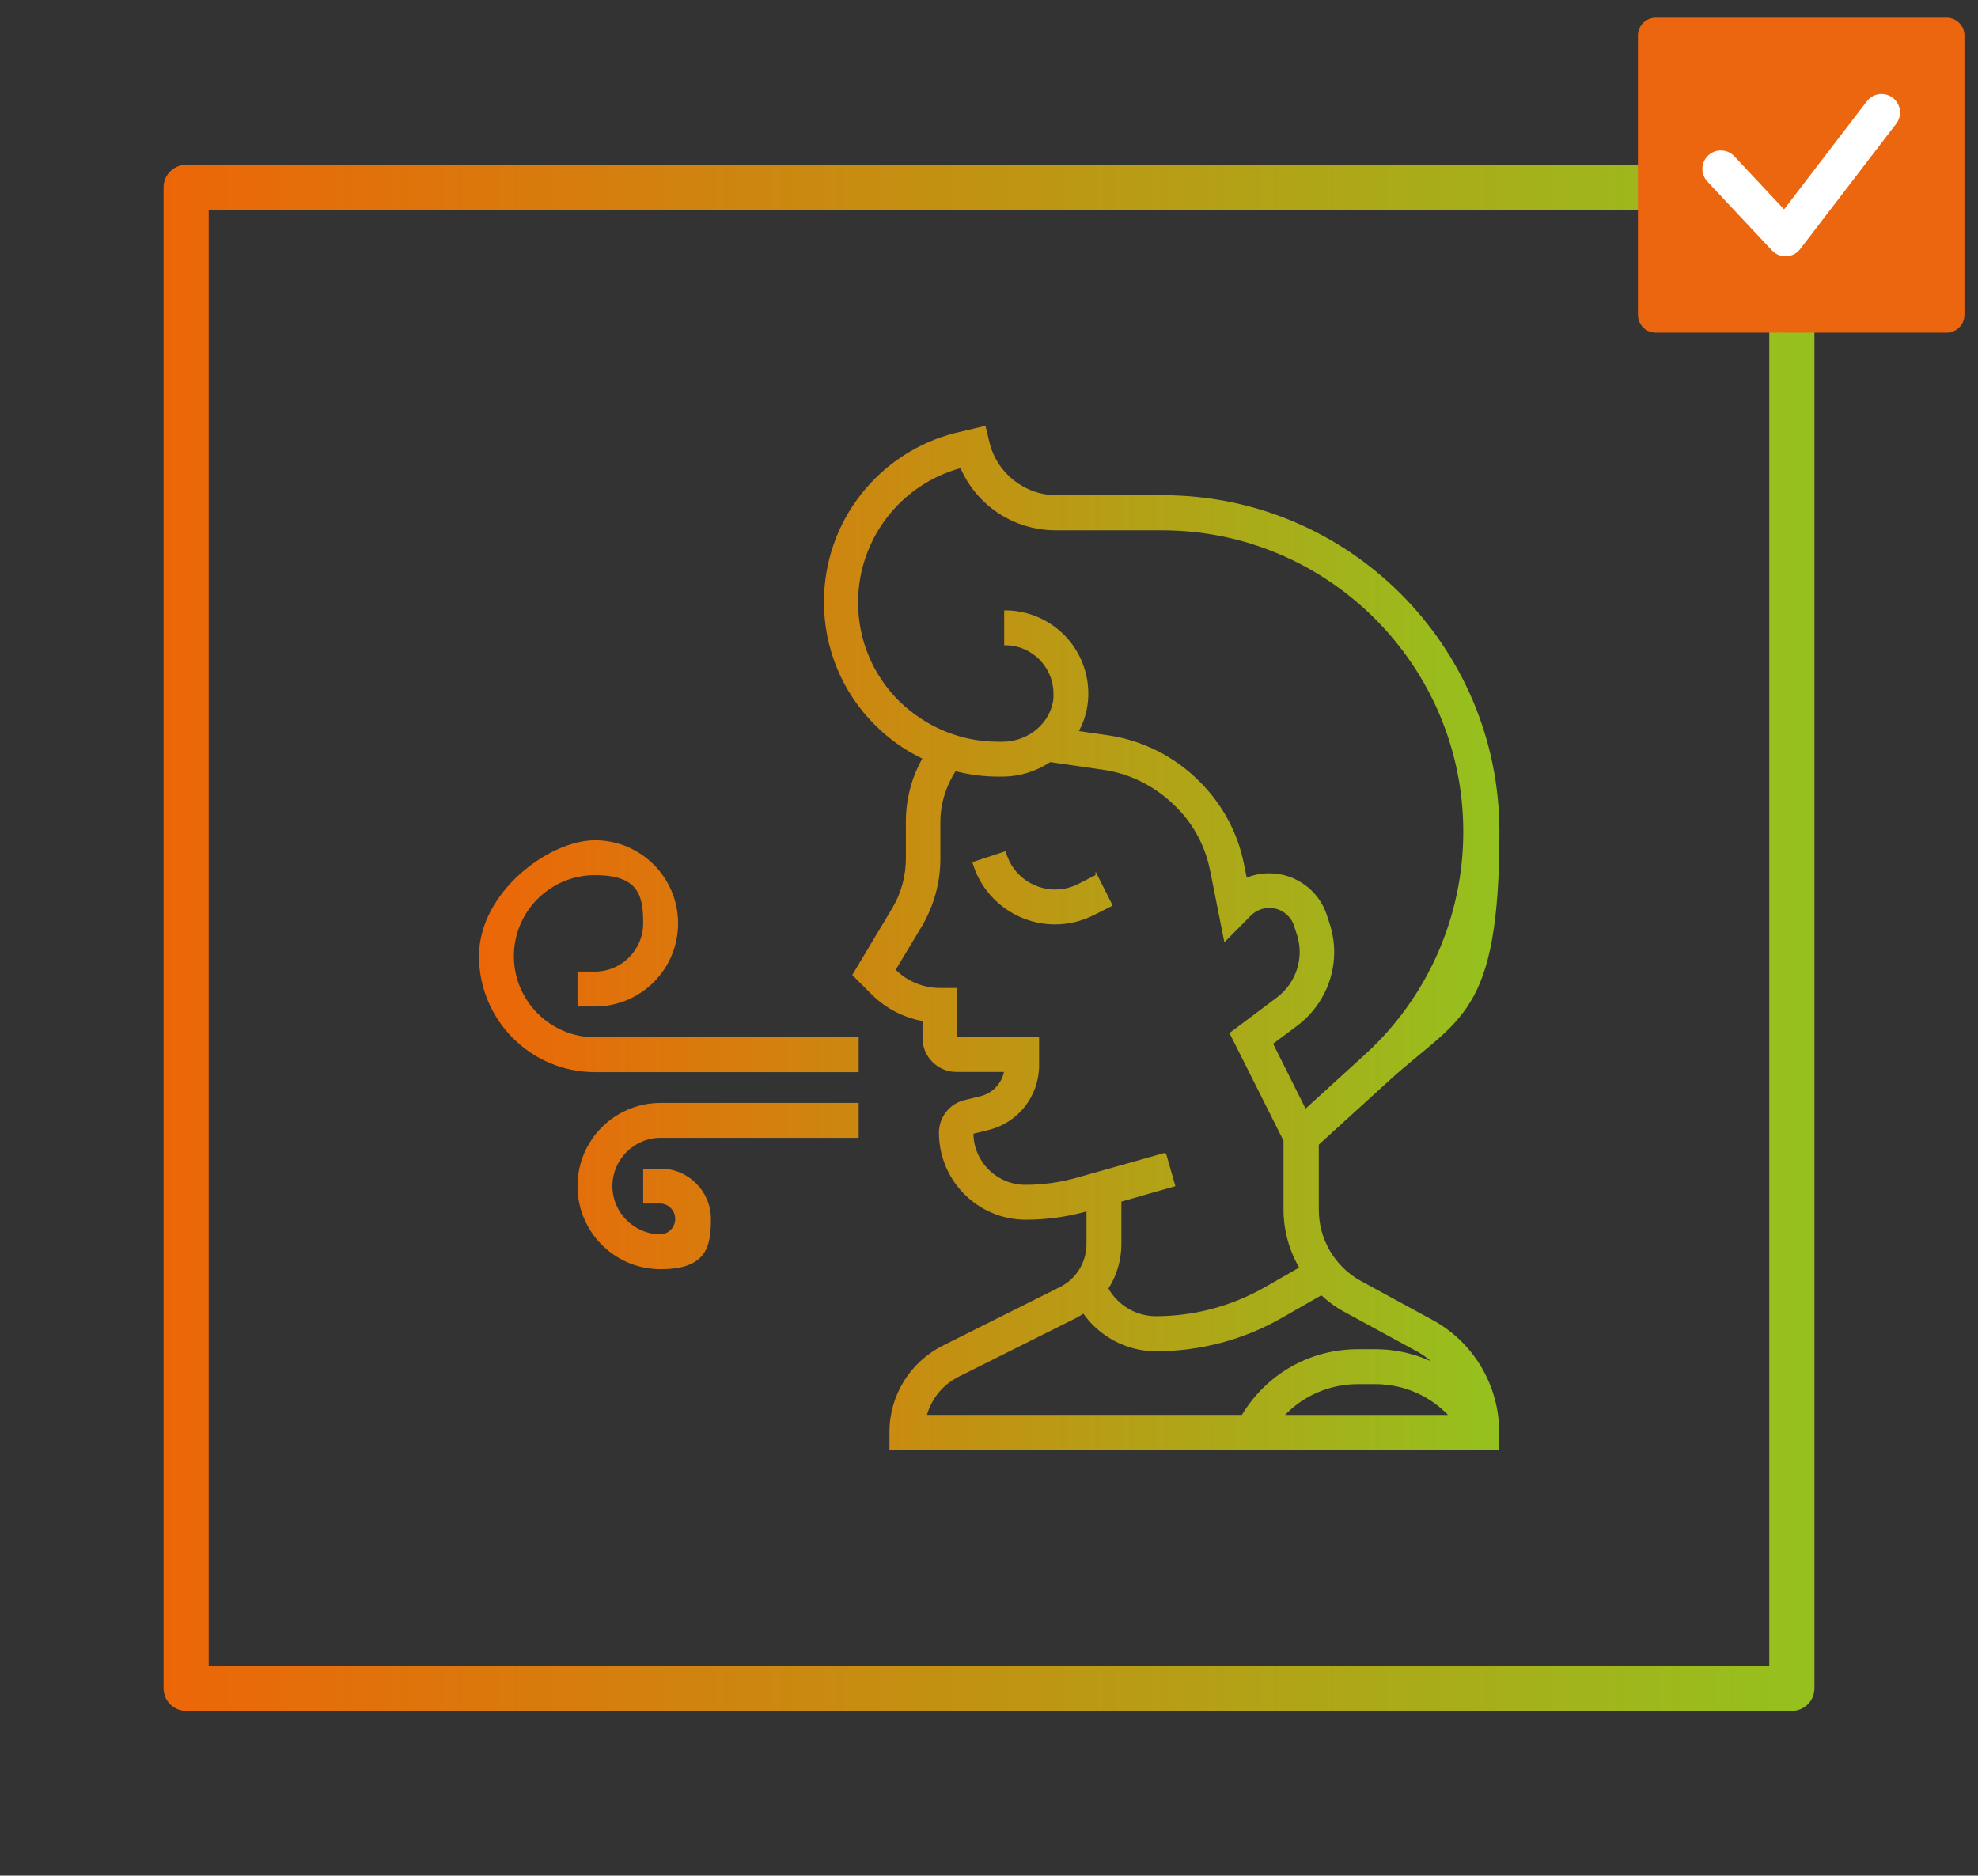
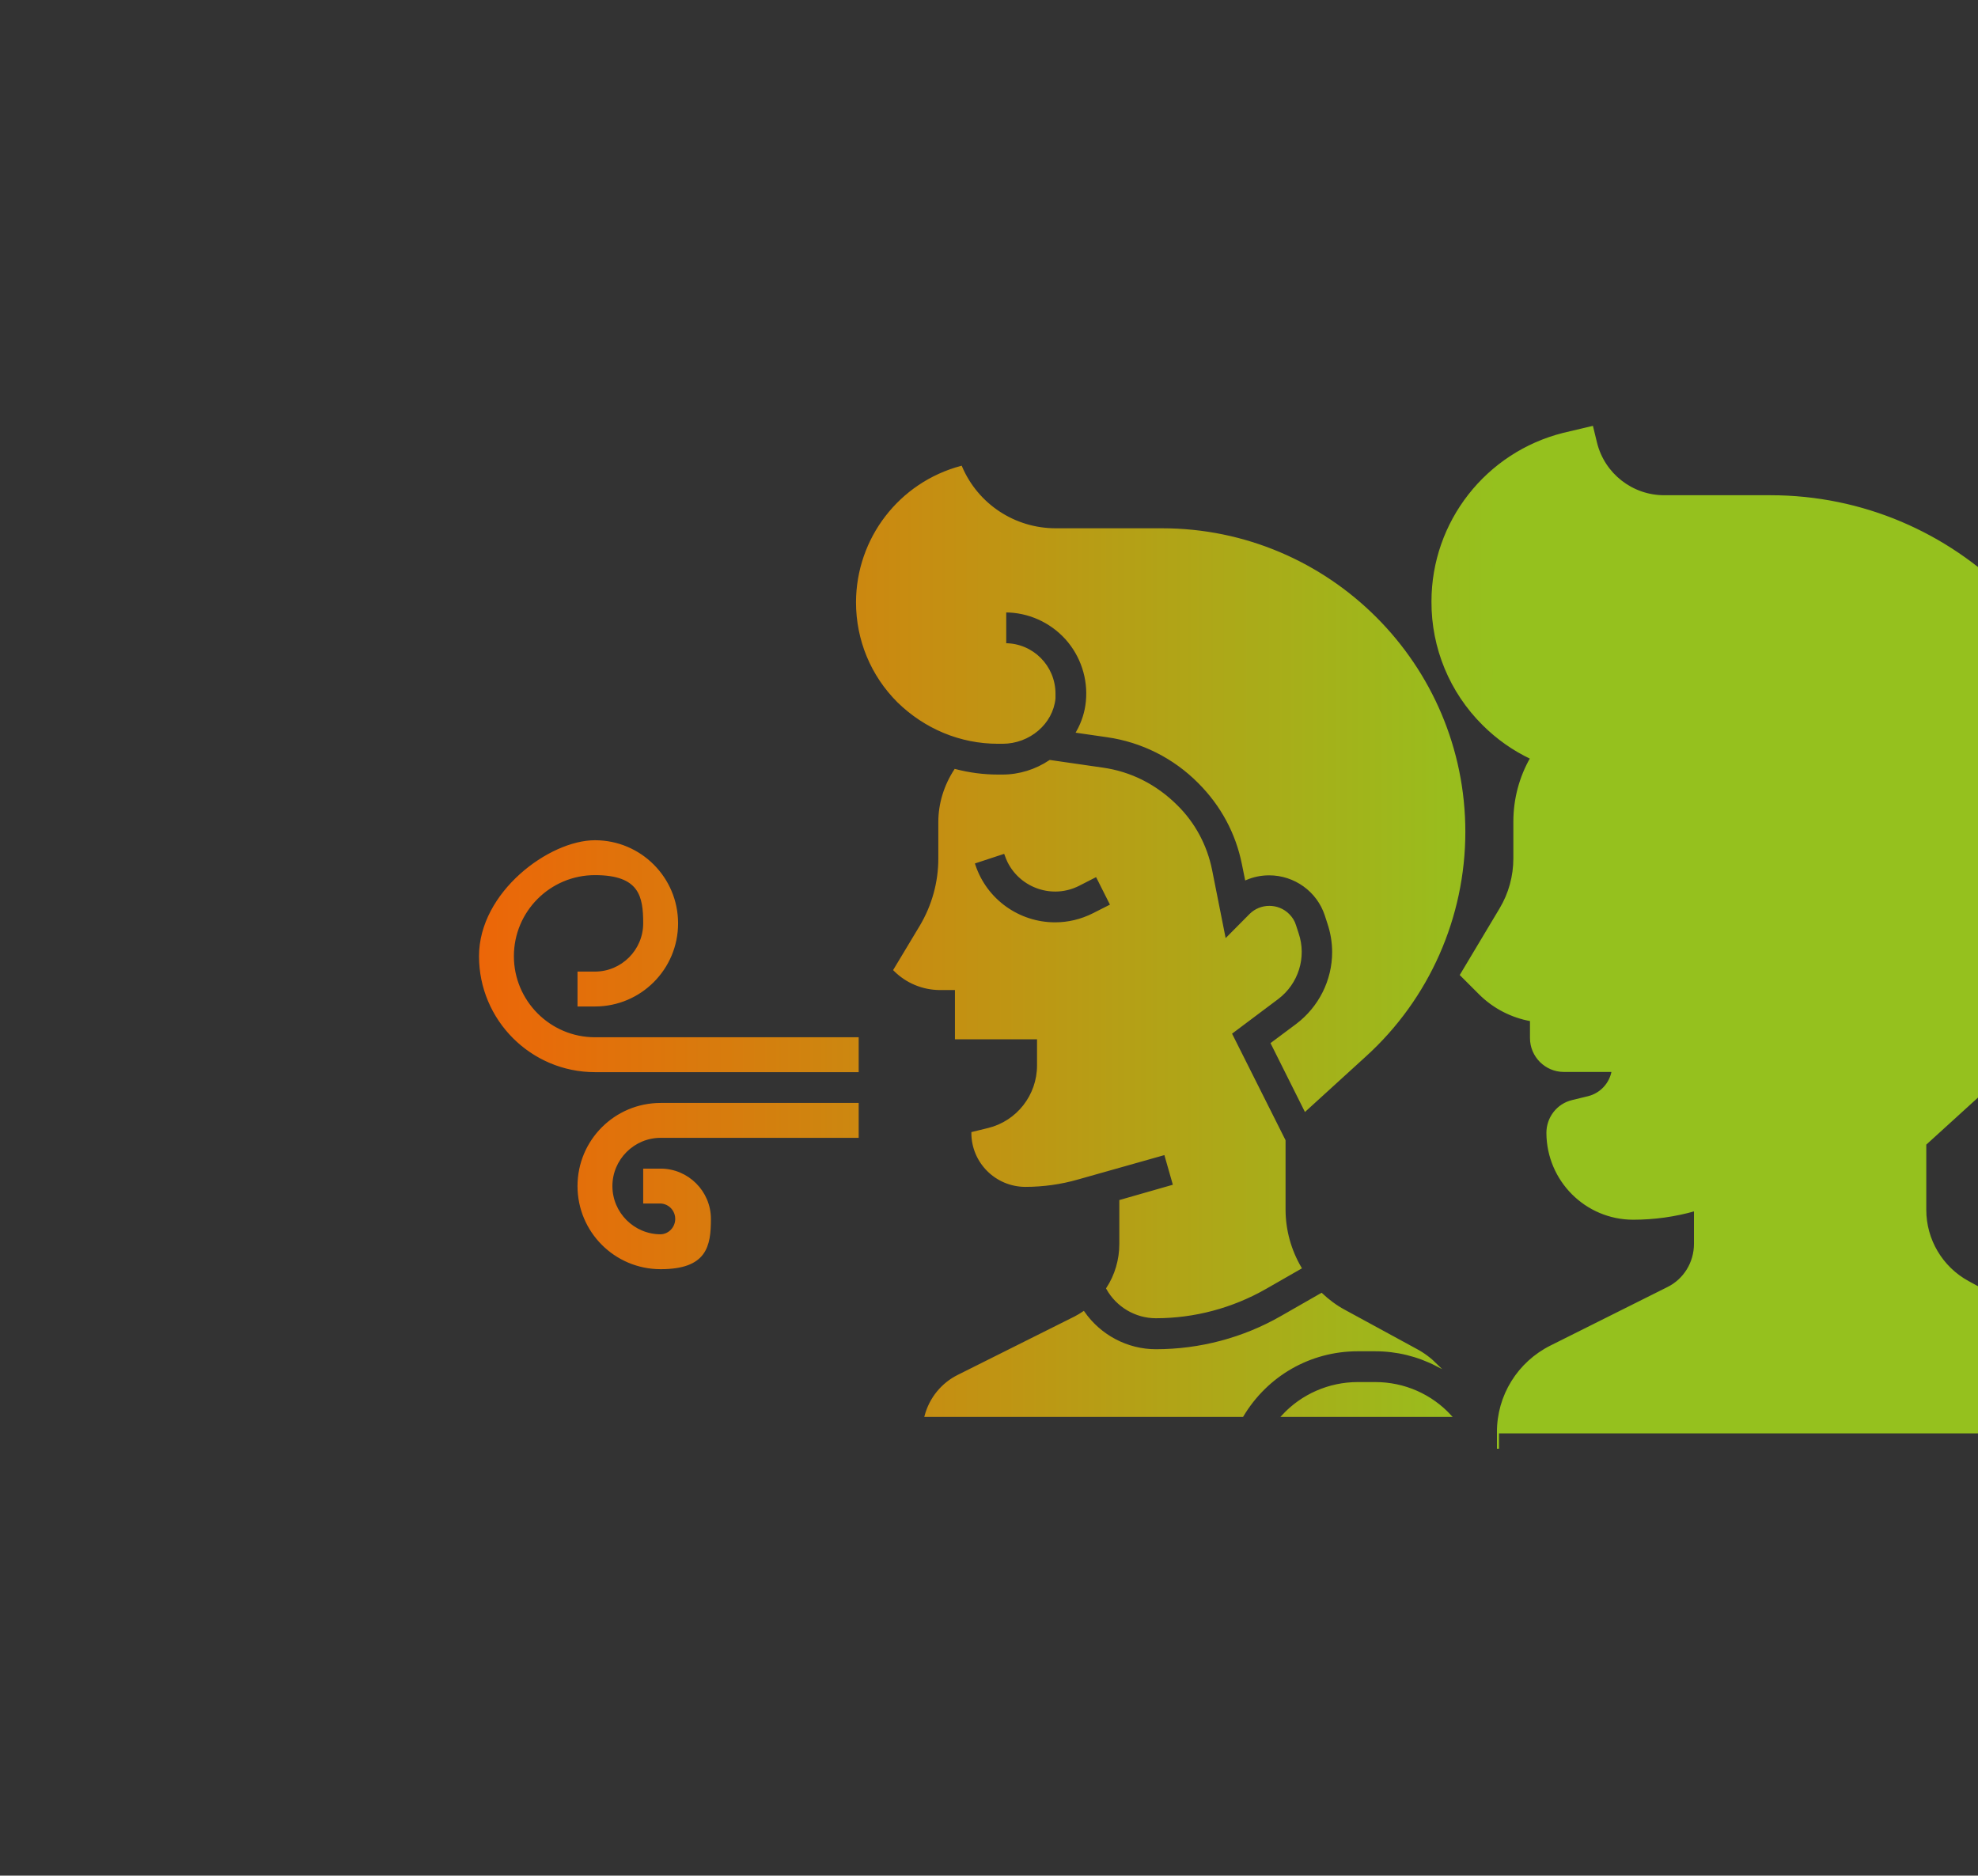
<svg xmlns="http://www.w3.org/2000/svg" xmlns:xlink="http://www.w3.org/1999/xlink" id="Livello_1" version="1.1" viewBox="0 0 963.8 913.9">
  <rect x="0" y="0" width="963.8" height="913.9" fill="#333333" stroke="none" />
  <defs>
    <style>
      .st0 {
        stroke: #fff;
        stroke-width: 18px;
      }

      .st0, .st1, .st2 {
        stroke-linecap: round;
        stroke-linejoin: round;
      }

      .st0, .st2 {
        fill: none;
      }

      .st1 {
        fill: #ec660f;
        stroke: #ec660f;
        stroke-width: 17.4px;
      }

      .st3 {
        fill: url(#Nuovo_campione_sfumatura_1);
        stroke: url(#Nuovo_campione_sfumatura_11);
        stroke-miterlimit: 10;
      }

      .st2 {
        stroke: url(#Nuovo_campione_sfumatura_12);
        stroke-width: 22px;
      }
    </style>
    <linearGradient id="Nuovo_campione_sfumatura_1" data-name="Nuovo campione sfumatura 1" x1="233.9" y1="382.8" x2="730" y2="382.8" gradientTransform="translate(0 74.2)" gradientUnits="userSpaceOnUse">
      <stop offset="0" stop-color="#ec6608" />
      <stop offset="1" stop-color="#95c11e" />
    </linearGradient>
    <linearGradient id="Nuovo_campione_sfumatura_11" data-name="Nuovo campione sfumatura 1" x1="233.4" y1="456.9" x2="730.5" y2="456.9" gradientTransform="matrix(1,0,0,1,0,0)" xlink:href="#Nuovo_campione_sfumatura_1" />
    <linearGradient id="Nuovo_campione_sfumatura_12" data-name="Nuovo campione sfumatura 1" x1="79.7" y1="382.7" x2="884.1" y2="382.7" xlink:href="#Nuovo_campione_sfumatura_1" />
  </defs>
-   <path class="st3" d="M534.3,426.7l7.2,14.3-8.9,4.5c-5.8,2.9-12.1,4.4-18.5,4.4-17.8,0-33.7-11.4-39.3-28.3l-.4-1.2,15.2-5,.4,1.1c.4,1.2.9,2.3,1.4,3.4,6.3,12.5,21.6,17.6,34.1,11.3l8.8-4.5ZM281.9,577.9c0,22.1,17.9,40,40,40s24-10.8,24-24-10.8-24-24-24h-8v16h8c4.4.2,7.8,3.9,7.6,8.4-.2,4.1-3.5,7.5-7.6,7.6-13.2,0-24-10.8-24-24s10.8-24,24-24h96v-16h-96c-22.1,0-40,17.9-40,40ZM729.9,697.9v8h-296v-8c-.1-17.8,10-34,25.9-41.9l56.8-28.4c8.2-4,13.3-12.4,13.3-21.5v-16.5h0c-9.8,2.8-19.9,4.2-30.1,4.2-23,0-41.7-18.7-41.8-41.8,0-7.4,5-13.8,12.1-15.5l7.8-1.9c6.1-1.5,10.8-6.5,11.9-12.8h-23.8c-8.8,0-16-7.2-16-16v-8.7c-9.5-1.7-18.2-6.2-25-13l-9.1-9.1,19.2-32.1c4.5-7.5,6.8-16,6.8-24.7v-17.9c0-10.8,2.8-21.5,8.2-30.9-8.7-4.1-16.6-9.7-23.4-16.5-15.9-15.8-24.8-37.3-24.7-59.8,0-38.7,26.4-72.3,63.8-81.7l14-3.3,1.9,7.8c3.8,15.2,17.5,25.9,33.2,25.9h51.8c90.1,0,163.4,73.3,163.4,163.4s-19.5,89.9-53.5,120.9l-34.5,31.4v32c0,14.6,8,28.1,20.8,35.1l34.9,19c19.8,10.7,32.2,31.6,32.2,54.3ZM486.4,361.9h2.1c13,0,24.1-9.5,25.3-21.6,0-.8,0-1.5,0-2.3,0-13.3-10.7-24.1-24-24.1v-16c11.3,0,22,4.8,29.6,13.1,7.6,8.4,11.3,19.6,10.2,30.8-.5,5.2-2.1,10.2-4.7,14.8l14.5,2.1c17,2.4,32.7,10.3,44.8,22.5,11.2,11.2,18.4,24.8,21.4,39.7l1.5,7.4c3.5-1.5,7.4-2.3,11.3-2.3,12.5,0,23.7,8,27.6,19.9l1.3,4c1.5,4.5,2.3,9.2,2.3,14,0,13.9-6.6,27-17.7,35.4l-12.2,9.1,16.3,32.6,29.3-26.7c30.7-27.9,48.2-67.5,48.2-109,0-81.3-66.1-147.4-147.3-147.4h-51.8c-20.1,0-38.2-11.9-46.1-30.4-29.9,8-50.6,35-50.7,65.9h0c0,18.3,7.1,35.5,20,48.4,13.2,12.9,30.4,20.1,48.7,20.1ZM567.7,562.2l4.4,15.4-26.2,7.5v21c0,7.7-2.2,15.3-6.4,21.7,4.8,8.6,13.9,14,23.7,14,18.7,0,37.1-4.9,53.4-14.2l17.1-9.8c-5-8.5-7.8-18.3-7.8-28.5v-33.6l-26.2-52.2,22.8-17.1c9.7-7.3,13.7-20,9.8-31.5l-1.3-4c-.6-2-1.7-3.7-3.2-5.2-5.1-5.1-13.5-5.1-18.6,0l-12.3,12.4-6.8-34.2c-2.4-11.8-8.1-22.6-16.7-31.1-10.2-10.2-22.6-16.4-36.2-18.3l-25.6-3.7c-6.9,4.6-14.9,7.1-23.2,7.1h-2.1c-7,0-14-.9-20.9-2.7-4.9,7.5-7.7,16.3-7.7,25.3v17.9c0,11.6-3.2,23-9.1,32.9l-12.8,21.3.3.3c5.8,5.7,13.5,8.9,21.7,9h8v24h40v13.2c0,14.7-10,27.5-24.2,31l-7.8,1.9c0,14.2,11.5,25.7,25.7,25.8,8.7,0,17.4-1.2,25.7-3.6l42.5-12ZM661.6,657.9h8.5c10.5,0,20.7,2.5,30,7.3-3-3-6.4-5.6-10.2-7.6l-34.9-19c-4.1-2.2-7.8-5-11.1-8.1l-19.4,11.1c-18.6,10.7-39.8,16.3-61.3,16.3-14,0-27.2-7-35.2-18.5-1.3.9-2.7,1.7-4.2,2.5l-56.8,28.4h0c-7.9,3.9-13.7,11-16,19.6h154.4c11.8-19.8,32.8-32,56.2-32ZM706.7,689.9c-9.3-10.1-22.4-16-36.6-16h-8.5c-13.9,0-27.2,5.8-36.6,16h81.7ZM249.9,465.9c0-22.1,17.9-40,40-40s24,10.8,24,24-10.8,24-24,24h-8v16h8c22.1,0,40-17.9,40-40s-17.9-40-40-40-56,25.1-56,56,25.1,56,56,56h128v-16h-128c-22.1,0-40-18-40-40Z" />
-   <rect class="st2" x="90.7" y="91.3" width="782.4" height="731.3" />
-   <rect class="st1" x="806.8" y="17.3" width="141.7" height="136.1" />
-   <polyline class="st0" points="838.5 82.3 870 115.9 916.8 54.8" />
+   <path class="st3" d="M534.3,426.7l7.2,14.3-8.9,4.5c-5.8,2.9-12.1,4.4-18.5,4.4-17.8,0-33.7-11.4-39.3-28.3l-.4-1.2,15.2-5,.4,1.1c.4,1.2.9,2.3,1.4,3.4,6.3,12.5,21.6,17.6,34.1,11.3l8.8-4.5ZM281.9,577.9c0,22.1,17.9,40,40,40s24-10.8,24-24-10.8-24-24-24h-8v16h8c4.4.2,7.8,3.9,7.6,8.4-.2,4.1-3.5,7.5-7.6,7.6-13.2,0-24-10.8-24-24s10.8-24,24-24h96v-16h-96c-22.1,0-40,17.9-40,40ZM729.9,697.9v8v-8c-.1-17.8,10-34,25.9-41.9l56.8-28.4c8.2-4,13.3-12.4,13.3-21.5v-16.5h0c-9.8,2.8-19.9,4.2-30.1,4.2-23,0-41.7-18.7-41.8-41.8,0-7.4,5-13.8,12.1-15.5l7.8-1.9c6.1-1.5,10.8-6.5,11.9-12.8h-23.8c-8.8,0-16-7.2-16-16v-8.7c-9.5-1.7-18.2-6.2-25-13l-9.1-9.1,19.2-32.1c4.5-7.5,6.8-16,6.8-24.7v-17.9c0-10.8,2.8-21.5,8.2-30.9-8.7-4.1-16.6-9.7-23.4-16.5-15.9-15.8-24.8-37.3-24.7-59.8,0-38.7,26.4-72.3,63.8-81.7l14-3.3,1.9,7.8c3.8,15.2,17.5,25.9,33.2,25.9h51.8c90.1,0,163.4,73.3,163.4,163.4s-19.5,89.9-53.5,120.9l-34.5,31.4v32c0,14.6,8,28.1,20.8,35.1l34.9,19c19.8,10.7,32.2,31.6,32.2,54.3ZM486.4,361.9h2.1c13,0,24.1-9.5,25.3-21.6,0-.8,0-1.5,0-2.3,0-13.3-10.7-24.1-24-24.1v-16c11.3,0,22,4.8,29.6,13.1,7.6,8.4,11.3,19.6,10.2,30.8-.5,5.2-2.1,10.2-4.7,14.8l14.5,2.1c17,2.4,32.7,10.3,44.8,22.5,11.2,11.2,18.4,24.8,21.4,39.7l1.5,7.4c3.5-1.5,7.4-2.3,11.3-2.3,12.5,0,23.7,8,27.6,19.9l1.3,4c1.5,4.5,2.3,9.2,2.3,14,0,13.9-6.6,27-17.7,35.4l-12.2,9.1,16.3,32.6,29.3-26.7c30.7-27.9,48.2-67.5,48.2-109,0-81.3-66.1-147.4-147.3-147.4h-51.8c-20.1,0-38.2-11.9-46.1-30.4-29.9,8-50.6,35-50.7,65.9h0c0,18.3,7.1,35.5,20,48.4,13.2,12.9,30.4,20.1,48.7,20.1ZM567.7,562.2l4.4,15.4-26.2,7.5v21c0,7.7-2.2,15.3-6.4,21.7,4.8,8.6,13.9,14,23.7,14,18.7,0,37.1-4.9,53.4-14.2l17.1-9.8c-5-8.5-7.8-18.3-7.8-28.5v-33.6l-26.2-52.2,22.8-17.1c9.7-7.3,13.7-20,9.8-31.5l-1.3-4c-.6-2-1.7-3.7-3.2-5.2-5.1-5.1-13.5-5.1-18.6,0l-12.3,12.4-6.8-34.2c-2.4-11.8-8.1-22.6-16.7-31.1-10.2-10.2-22.6-16.4-36.2-18.3l-25.6-3.7c-6.9,4.6-14.9,7.1-23.2,7.1h-2.1c-7,0-14-.9-20.9-2.7-4.9,7.5-7.7,16.3-7.7,25.3v17.9c0,11.6-3.2,23-9.1,32.9l-12.8,21.3.3.3c5.8,5.7,13.5,8.9,21.7,9h8v24h40v13.2c0,14.7-10,27.5-24.2,31l-7.8,1.9c0,14.2,11.5,25.7,25.7,25.8,8.7,0,17.4-1.2,25.7-3.6l42.5-12ZM661.6,657.9h8.5c10.5,0,20.7,2.5,30,7.3-3-3-6.4-5.6-10.2-7.6l-34.9-19c-4.1-2.2-7.8-5-11.1-8.1l-19.4,11.1c-18.6,10.7-39.8,16.3-61.3,16.3-14,0-27.2-7-35.2-18.5-1.3.9-2.7,1.7-4.2,2.5l-56.8,28.4h0c-7.9,3.9-13.7,11-16,19.6h154.4c11.8-19.8,32.8-32,56.2-32ZM706.7,689.9c-9.3-10.1-22.4-16-36.6-16h-8.5c-13.9,0-27.2,5.8-36.6,16h81.7ZM249.9,465.9c0-22.1,17.9-40,40-40s24,10.8,24,24-10.8,24-24,24h-8v16h8c22.1,0,40-17.9,40-40s-17.9-40-40-40-56,25.1-56,56,25.1,56,56,56h128v-16h-128c-22.1,0-40-18-40-40Z" />
</svg>